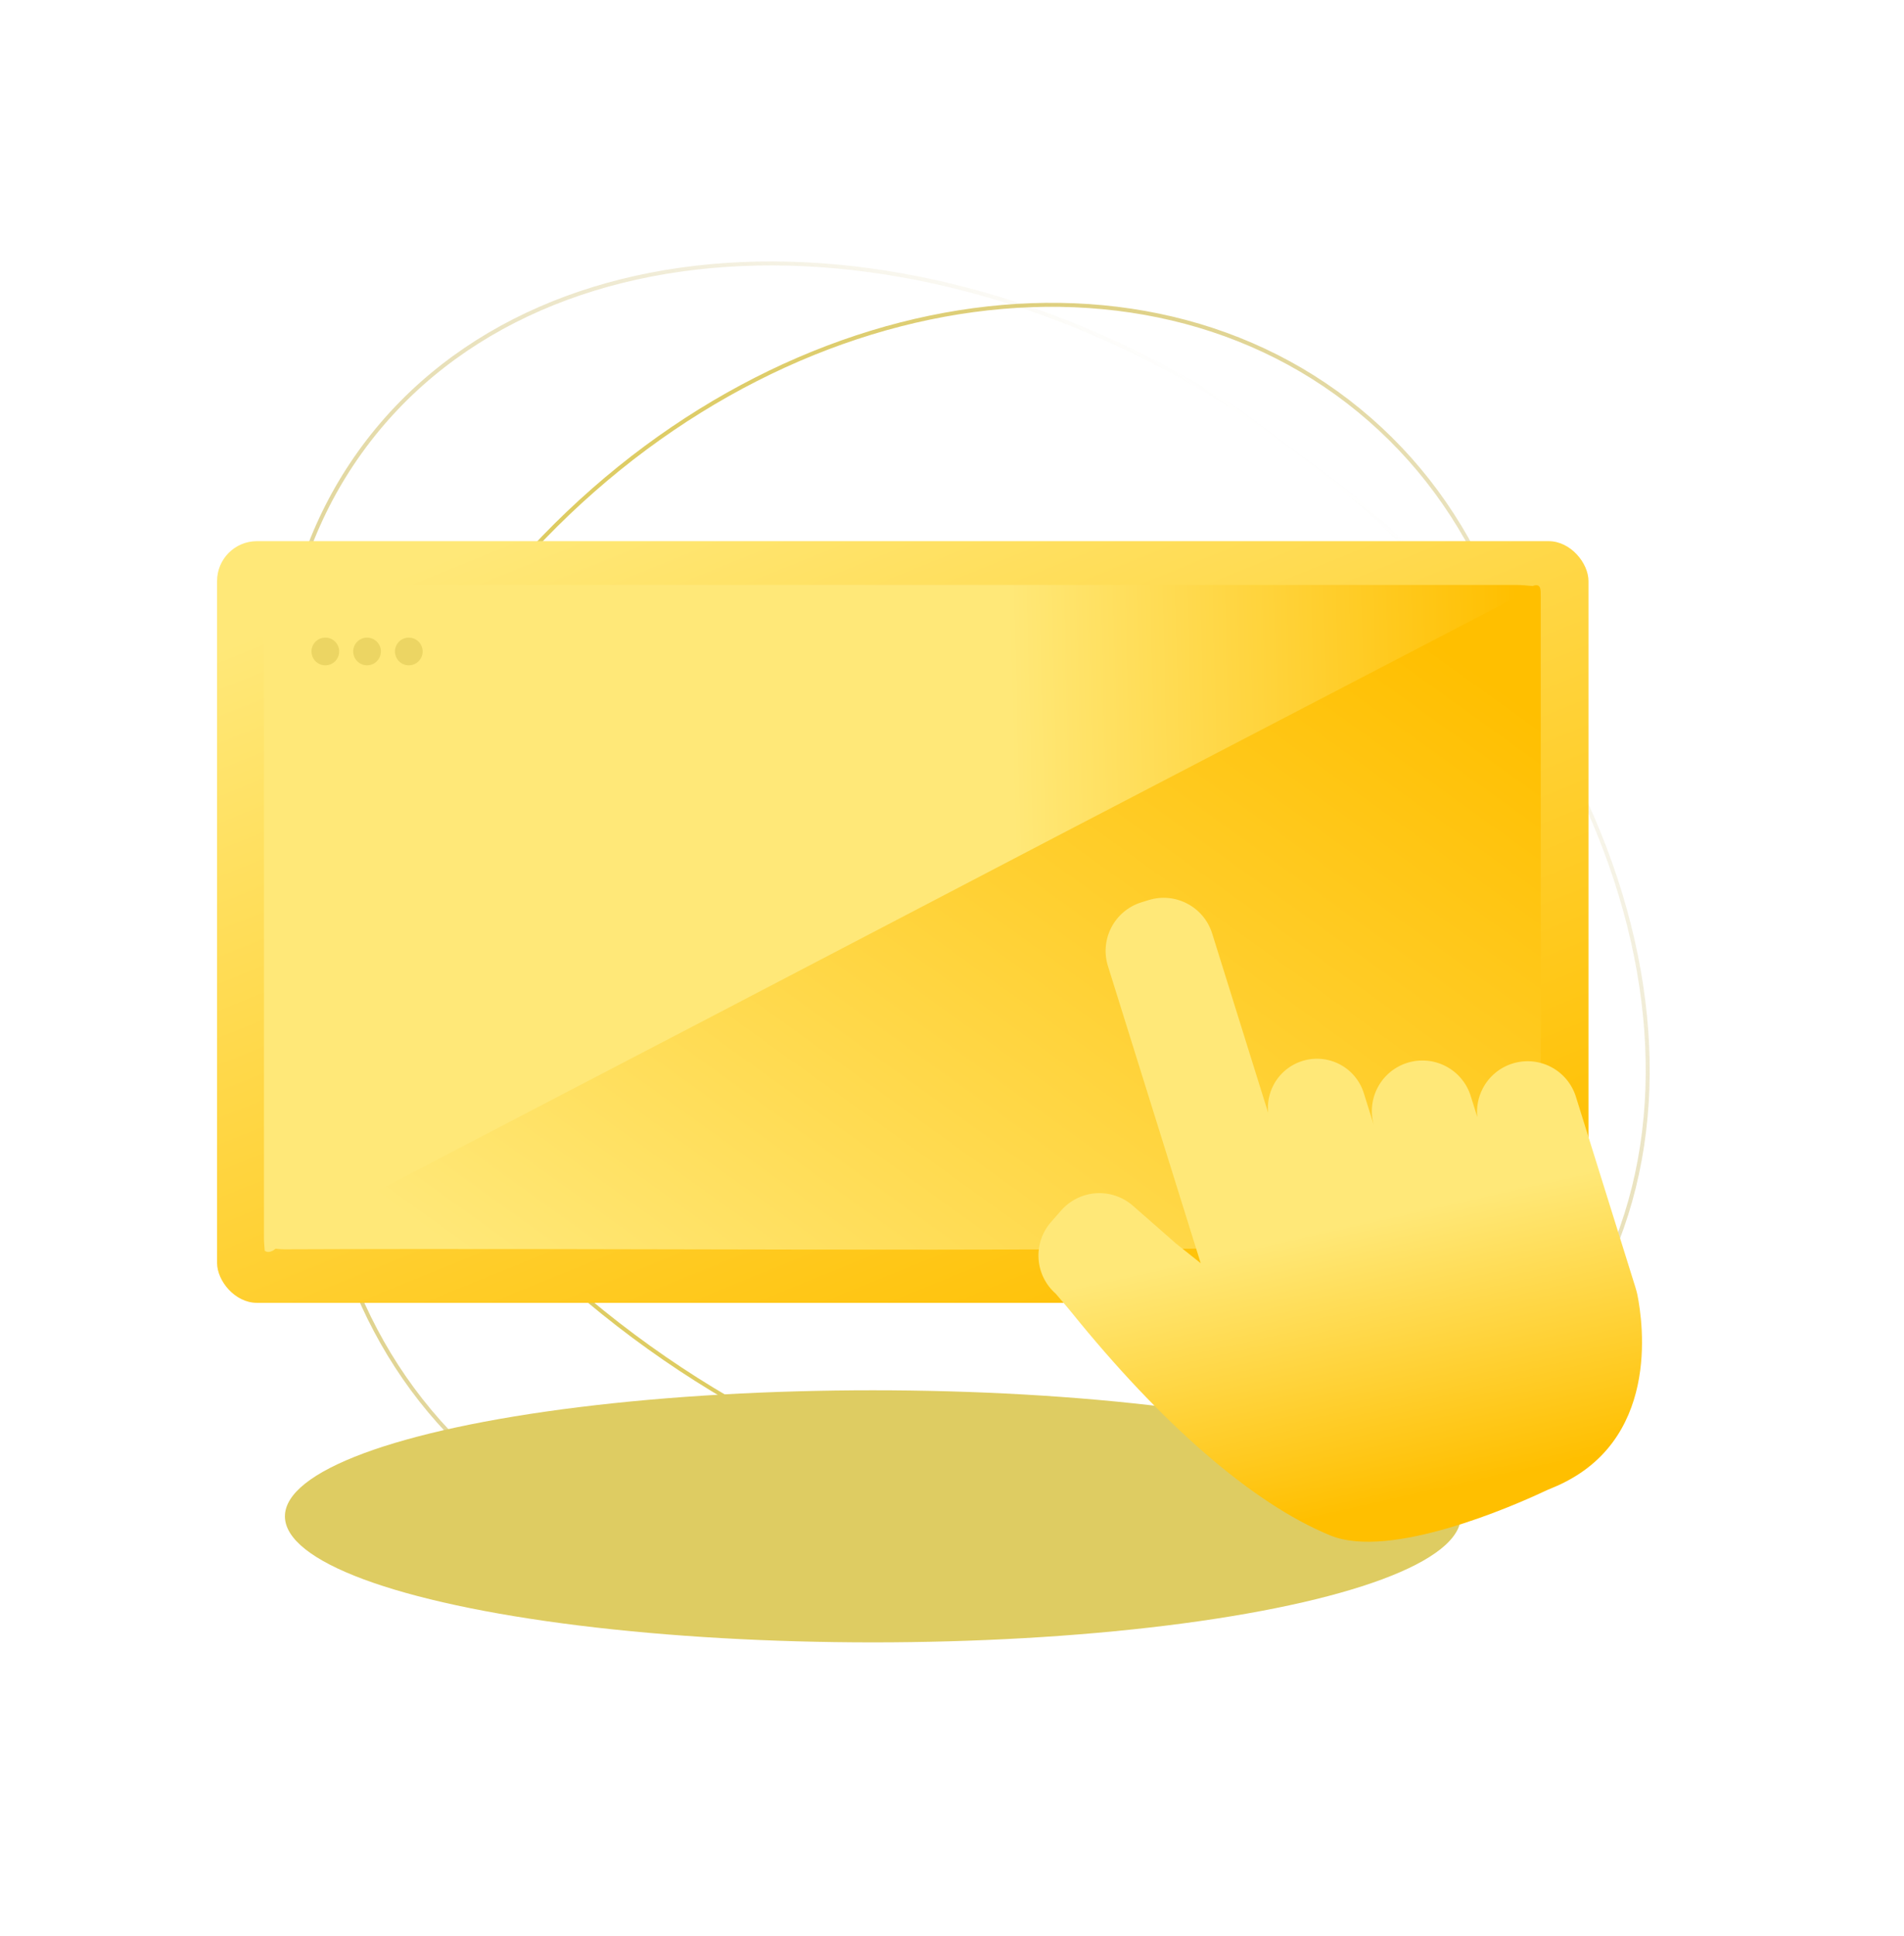
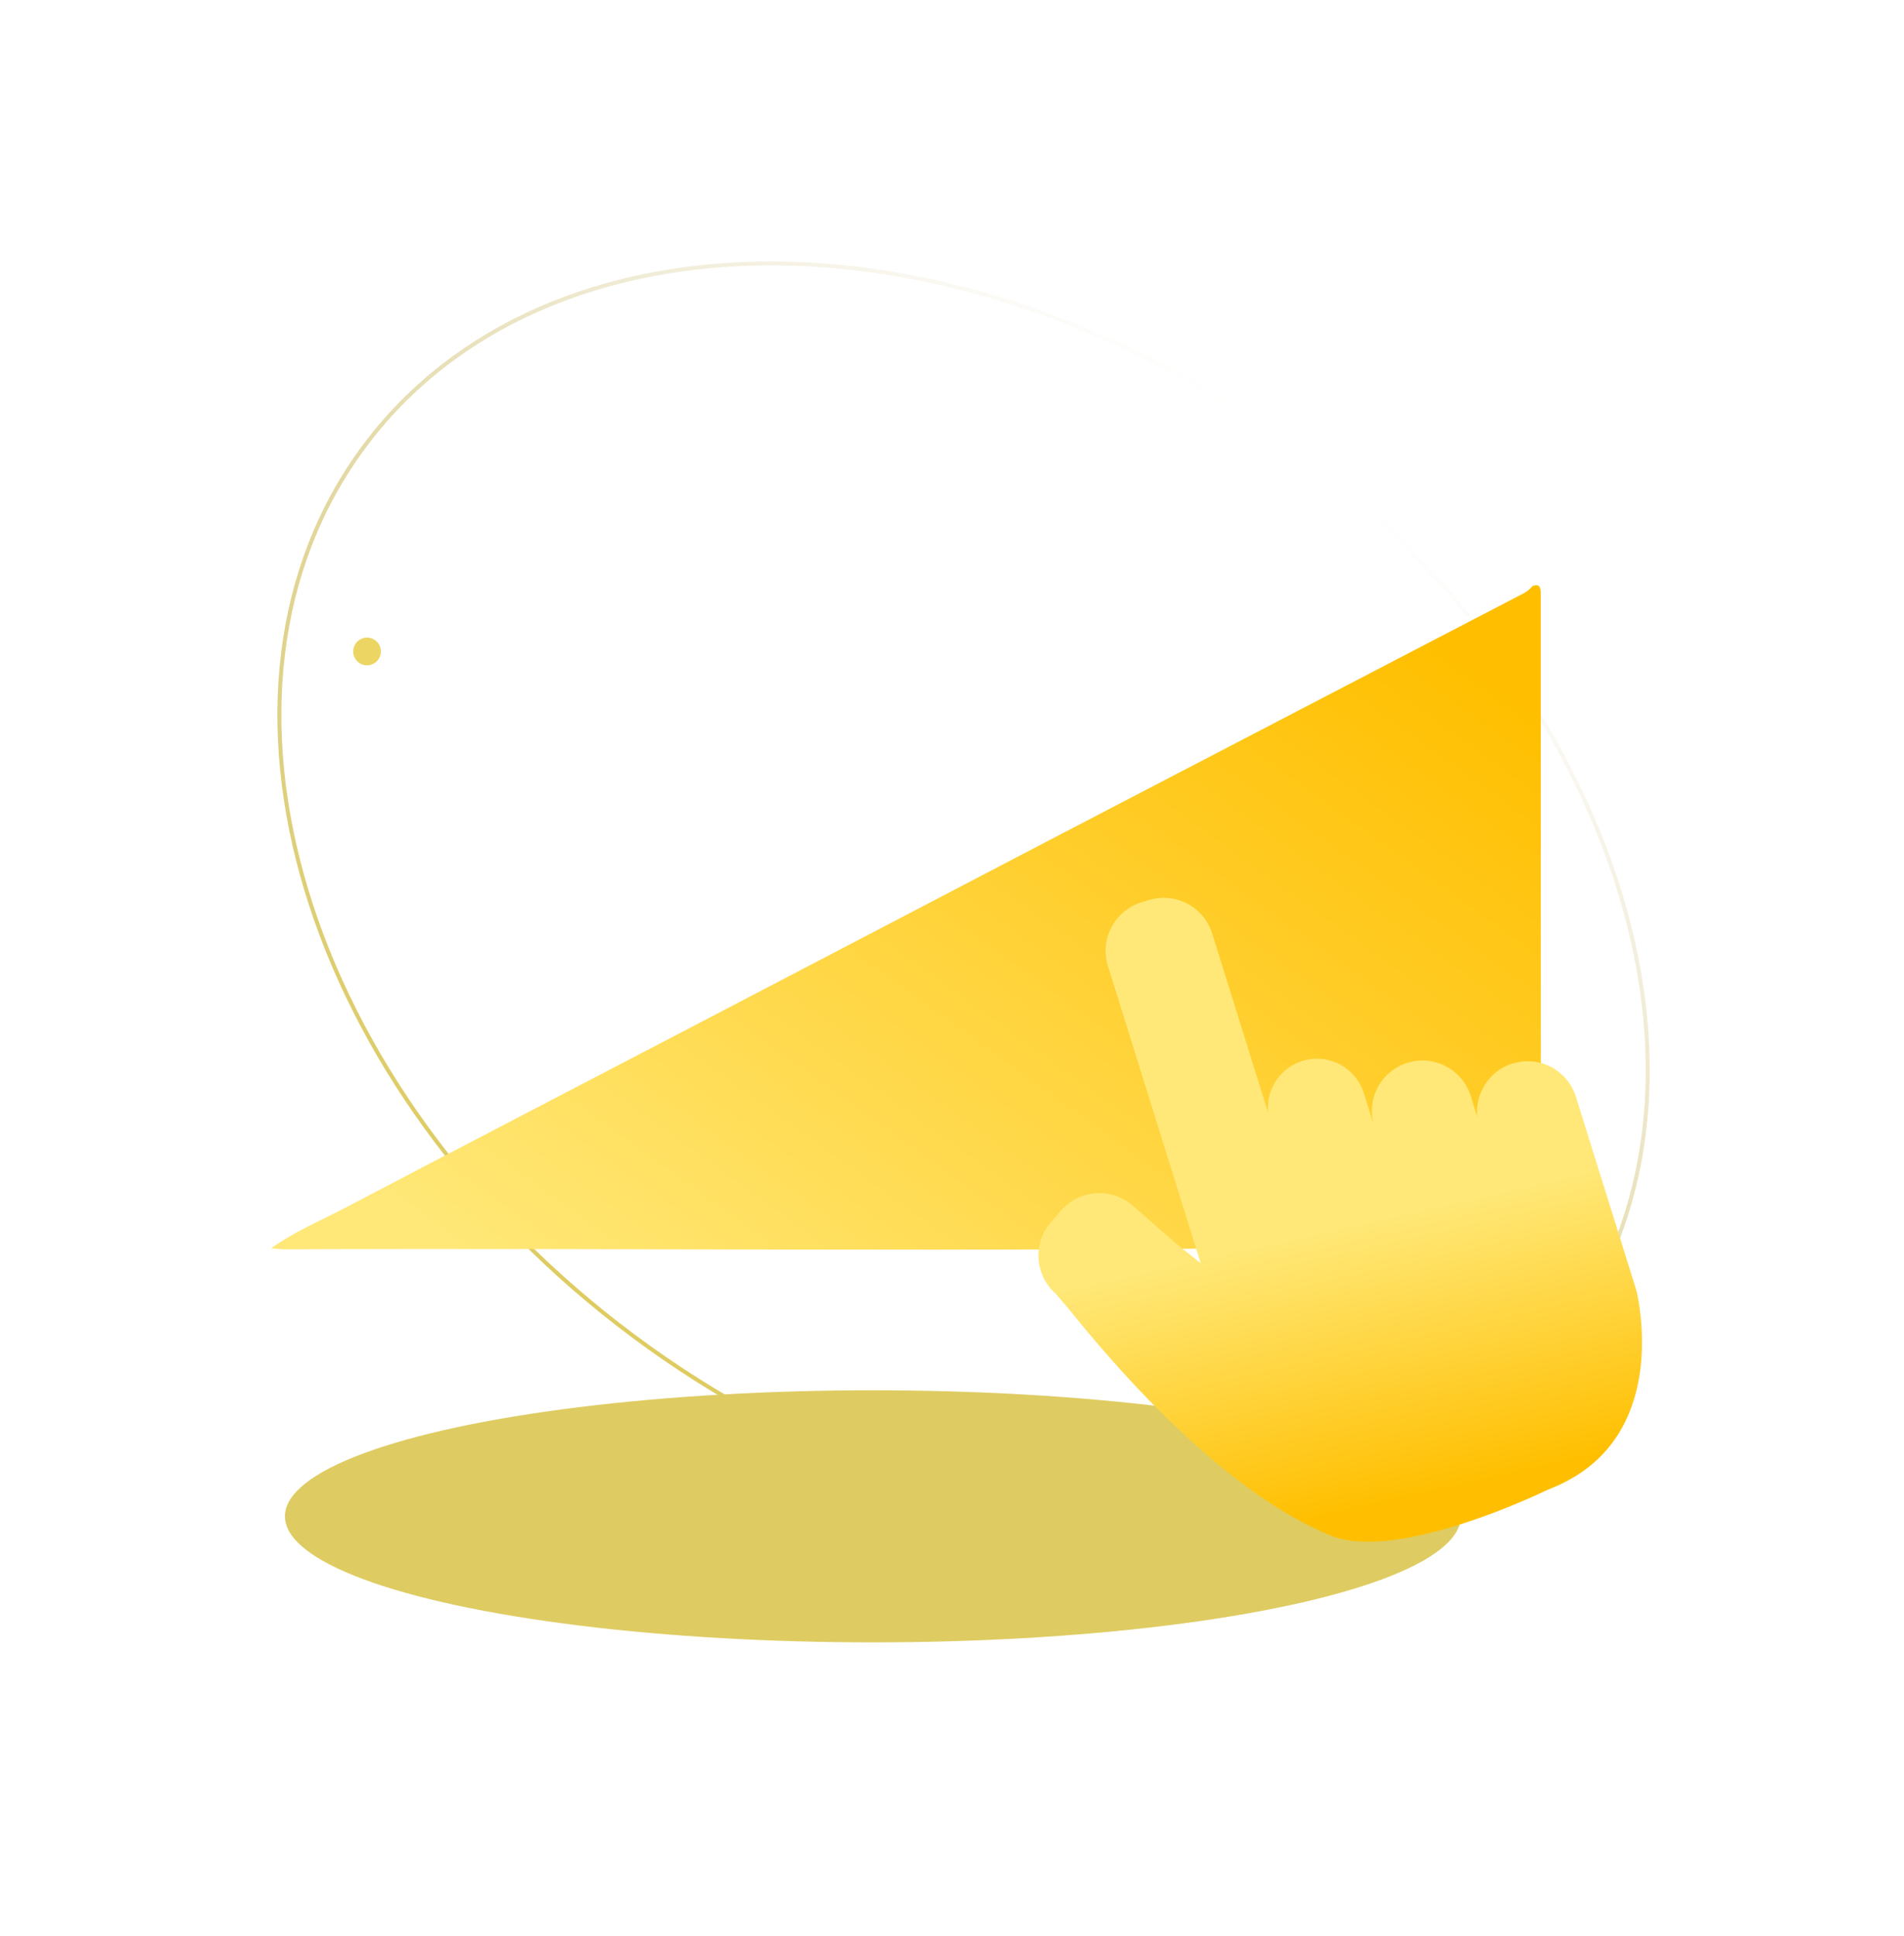
<svg xmlns="http://www.w3.org/2000/svg" width="121" height="123" viewBox="0 0 121 123" fill="none">
  <path d="M23.159 28.342C28.945 20.576 38.439 16.704 49.129 16.735C59.818 16.767 71.693 20.702 82.215 28.541C92.738 36.38 99.907 46.632 102.996 56.865C106.086 67.098 105.093 77.304 99.308 85.07C93.522 92.836 84.028 96.708 73.338 96.677C62.649 96.646 50.774 92.71 40.251 84.871C29.729 77.032 22.559 66.781 19.47 56.547C16.381 46.314 17.374 36.108 23.159 28.342Z" stroke="url(#paint0_linear_1392_3283)" stroke-width="0.253" />
-   <path d="M86.362 26.065C101.341 38.35 101.171 63.393 85.901 82.013C70.631 100.632 46.106 105.702 31.126 93.418C16.146 81.133 16.317 56.09 31.587 37.47C46.857 18.85 71.382 13.78 86.362 26.065Z" stroke="url(#paint1_linear_1392_3283)" stroke-width="0.253" />
  <g filter="url(#filter0_f_1392_3283)">
    <ellipse cx="55.472" cy="96.325" rx="37.365" ry="8.007" fill="#DECC62" />
  </g>
-   <rect x="13.795" y="34.377" width="87.154" height="48.386" rx="2.533" fill="url(#paint2_linear_1392_3283)" />
-   <path d="M16.809 37.056C17.184 37.237 17.576 37.153 17.961 37.153C44.108 37.159 70.254 37.156 96.401 37.159C96.731 37.159 97.061 37.203 97.391 37.226C97.297 37.895 96.797 37.973 96.412 38.177C91.689 40.67 86.94 43.096 82.207 45.561C60.827 56.703 39.458 67.863 18.085 79.014C17.831 79.148 17.574 79.273 17.336 79.449C17.166 79.533 16.994 79.575 16.823 79.457C16.806 79.19 16.774 78.925 16.774 78.657C16.774 64.991 16.774 51.325 16.774 37.658C16.774 37.457 16.797 37.257 16.809 37.059L16.809 37.056Z" fill="url(#paint3_linear_1392_3283)" />
-   <circle cx="20.675" cy="41.385" r="0.88" fill="#ECD563" />
  <circle cx="23.326" cy="41.385" r="0.88" fill="#ECD563" />
-   <circle cx="25.979" cy="41.385" r="0.88" fill="#ECD563" />
  <path d="M97.97 79.436C97.72 79.126 97.4 79.226 97.104 79.226C92.758 79.221 88.41 79.171 84.065 79.232C62.062 79.539 40.058 79.274 18.055 79.363C17.78 79.363 17.505 79.318 17.232 79.296C18.71 78.234 20.334 77.567 21.901 76.745C29.706 72.651 37.522 68.594 45.334 64.52C52.612 60.725 59.888 56.919 67.165 53.123C71.122 51.06 75.08 49.005 79.039 46.944C84.798 43.949 90.557 40.952 96.314 37.957C96.694 37.759 97.091 37.6 97.391 37.229C97.668 37.126 97.897 37.137 97.911 37.589C97.92 37.859 97.915 38.127 97.915 38.397C97.915 51.473 97.917 64.551 97.922 77.626C97.922 78.228 97.954 78.83 97.97 79.433L97.97 79.436Z" fill="url(#paint4_linear_1392_3283)" />
  <path fill-rule="evenodd" clip-rule="evenodd" d="M76.306 80.246L70.41 61.37C69.877 59.667 70.827 57.855 72.53 57.323C72.682 57.276 72.834 57.228 72.986 57.181C74.689 56.648 76.501 57.598 77.034 59.301L80.591 70.689C80.53 70.086 80.646 69.473 80.931 68.928C81.315 68.196 81.975 67.645 82.764 67.399L82.765 67.398C83.555 67.152 84.41 67.229 85.143 67.613C85.876 67.997 86.426 68.656 86.672 69.446L87.327 71.542C87.073 70.728 87.153 69.847 87.548 69.092C87.944 68.336 88.623 67.769 89.437 67.515L89.438 67.515C90.252 67.26 91.133 67.34 91.888 67.736C92.644 68.131 93.211 68.811 93.465 69.625L93.883 70.962C93.818 70.337 93.937 69.702 94.233 69.138C94.628 68.382 95.308 67.815 96.121 67.561L96.122 67.561C96.936 67.307 97.817 67.386 98.573 67.782C99.328 68.178 99.895 68.857 100.149 69.671L103.922 81.747C103.972 81.907 104.016 82.07 104.054 82.234C104.415 84.036 105.551 91.704 98.647 94.519C98.436 94.604 98.228 94.696 98.023 94.794C96.266 95.613 88.368 99.108 84.547 97.541C79.543 95.49 73.748 90.368 68.076 83.344C67.986 83.233 67.894 83.122 67.801 83.013C67.564 82.734 67.095 82.186 67.095 82.186C66.451 81.621 66.057 80.823 66.001 79.969C65.945 79.113 66.231 78.271 66.796 77.627C67.008 77.384 67.224 77.138 67.437 76.895C68.002 76.251 68.8 75.857 69.655 75.801C70.51 75.745 71.352 76.03 71.996 76.595L74.739 78.999L76.306 80.246Z" fill="url(#paint5_linear_1392_3283)" />
  <defs>
    <filter id="filter0_f_1392_3283" x="0.374" y="70.585" width="110.196" height="51.48" filterUnits="userSpaceOnUse" color-interpolation-filters="sRGB">
      <feFlood flood-opacity="0" result="BackgroundImageFix" />
      <feBlend mode="normal" in="SourceGraphic" in2="BackgroundImageFix" result="shape" />
      <feGaussianBlur stdDeviation="8.867" result="effect1_foregroundBlur_1392_3283" />
    </filter>
    <linearGradient id="paint0_linear_1392_3283" x1="40.176" y1="84.973" x2="82.291" y2="28.44" gradientUnits="userSpaceOnUse">
      <stop stop-color="#DECC62" />
      <stop offset="1" stop-color="#B59F41" stop-opacity="0" />
    </linearGradient>
    <linearGradient id="paint1_linear_1392_3283" x1="31.489" y1="37.39" x2="85.999" y2="82.093" gradientUnits="userSpaceOnUse">
      <stop stop-color="#DECC62" />
      <stop offset="1" stop-color="#B59F41" stop-opacity="0" />
    </linearGradient>
    <linearGradient id="paint2_linear_1392_3283" x1="87.956" y1="81.055" x2="63.742" y2="21.111" gradientUnits="userSpaceOnUse">
      <stop stop-color="#FFBF00" />
      <stop offset="1" stop-color="#FFE878" />
    </linearGradient>
    <linearGradient id="paint3_linear_1392_3283" x1="96.564" y1="46.815" x2="64.304" y2="47.619" gradientUnits="userSpaceOnUse">
      <stop stop-color="#FFBF00" />
      <stop offset="1" stop-color="#FFE878" />
    </linearGradient>
    <linearGradient id="paint4_linear_1392_3283" x1="95.121" y1="43.476" x2="55.444" y2="98.629" gradientUnits="userSpaceOnUse">
      <stop stop-color="#FFBF00" />
      <stop offset="1" stop-color="#FFE878" />
    </linearGradient>
    <linearGradient id="paint5_linear_1392_3283" x1="101.68" y1="92.445" x2="94.093" y2="58.764" gradientUnits="userSpaceOnUse">
      <stop stop-color="#FFBF00" />
      <stop offset="0.516" stop-color="#FFE878" />
    </linearGradient>
  </defs>
</svg>